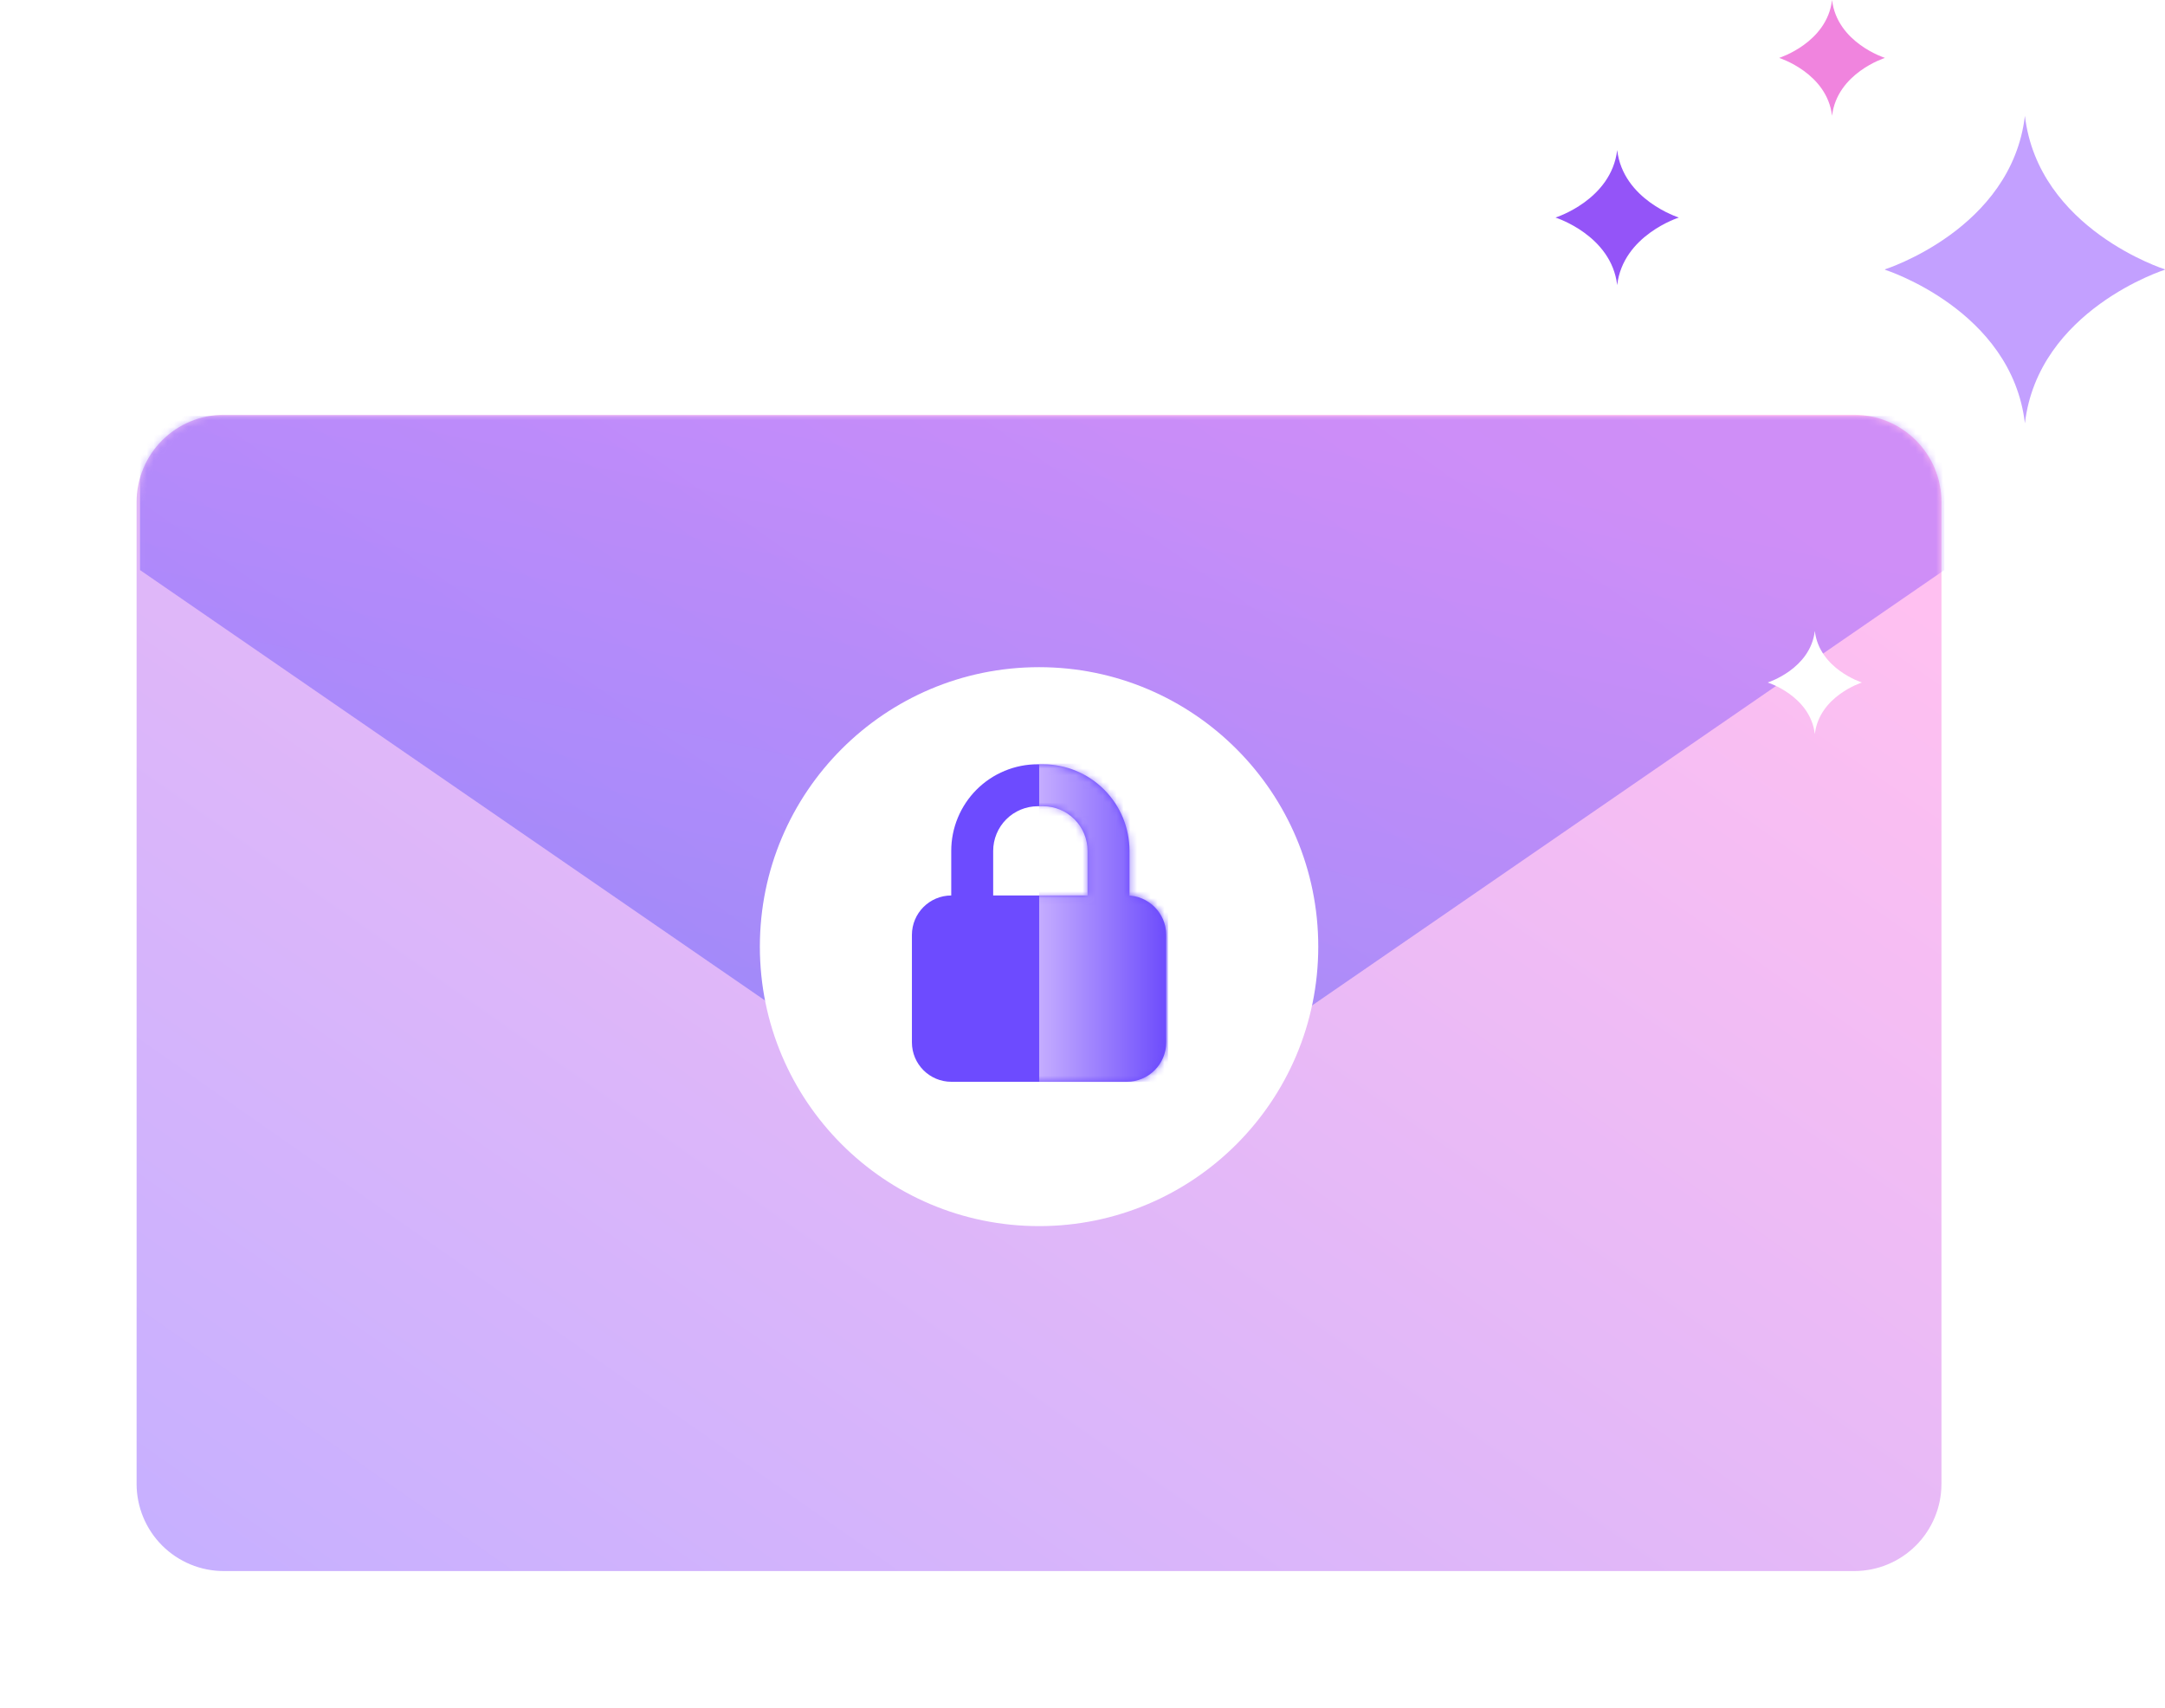
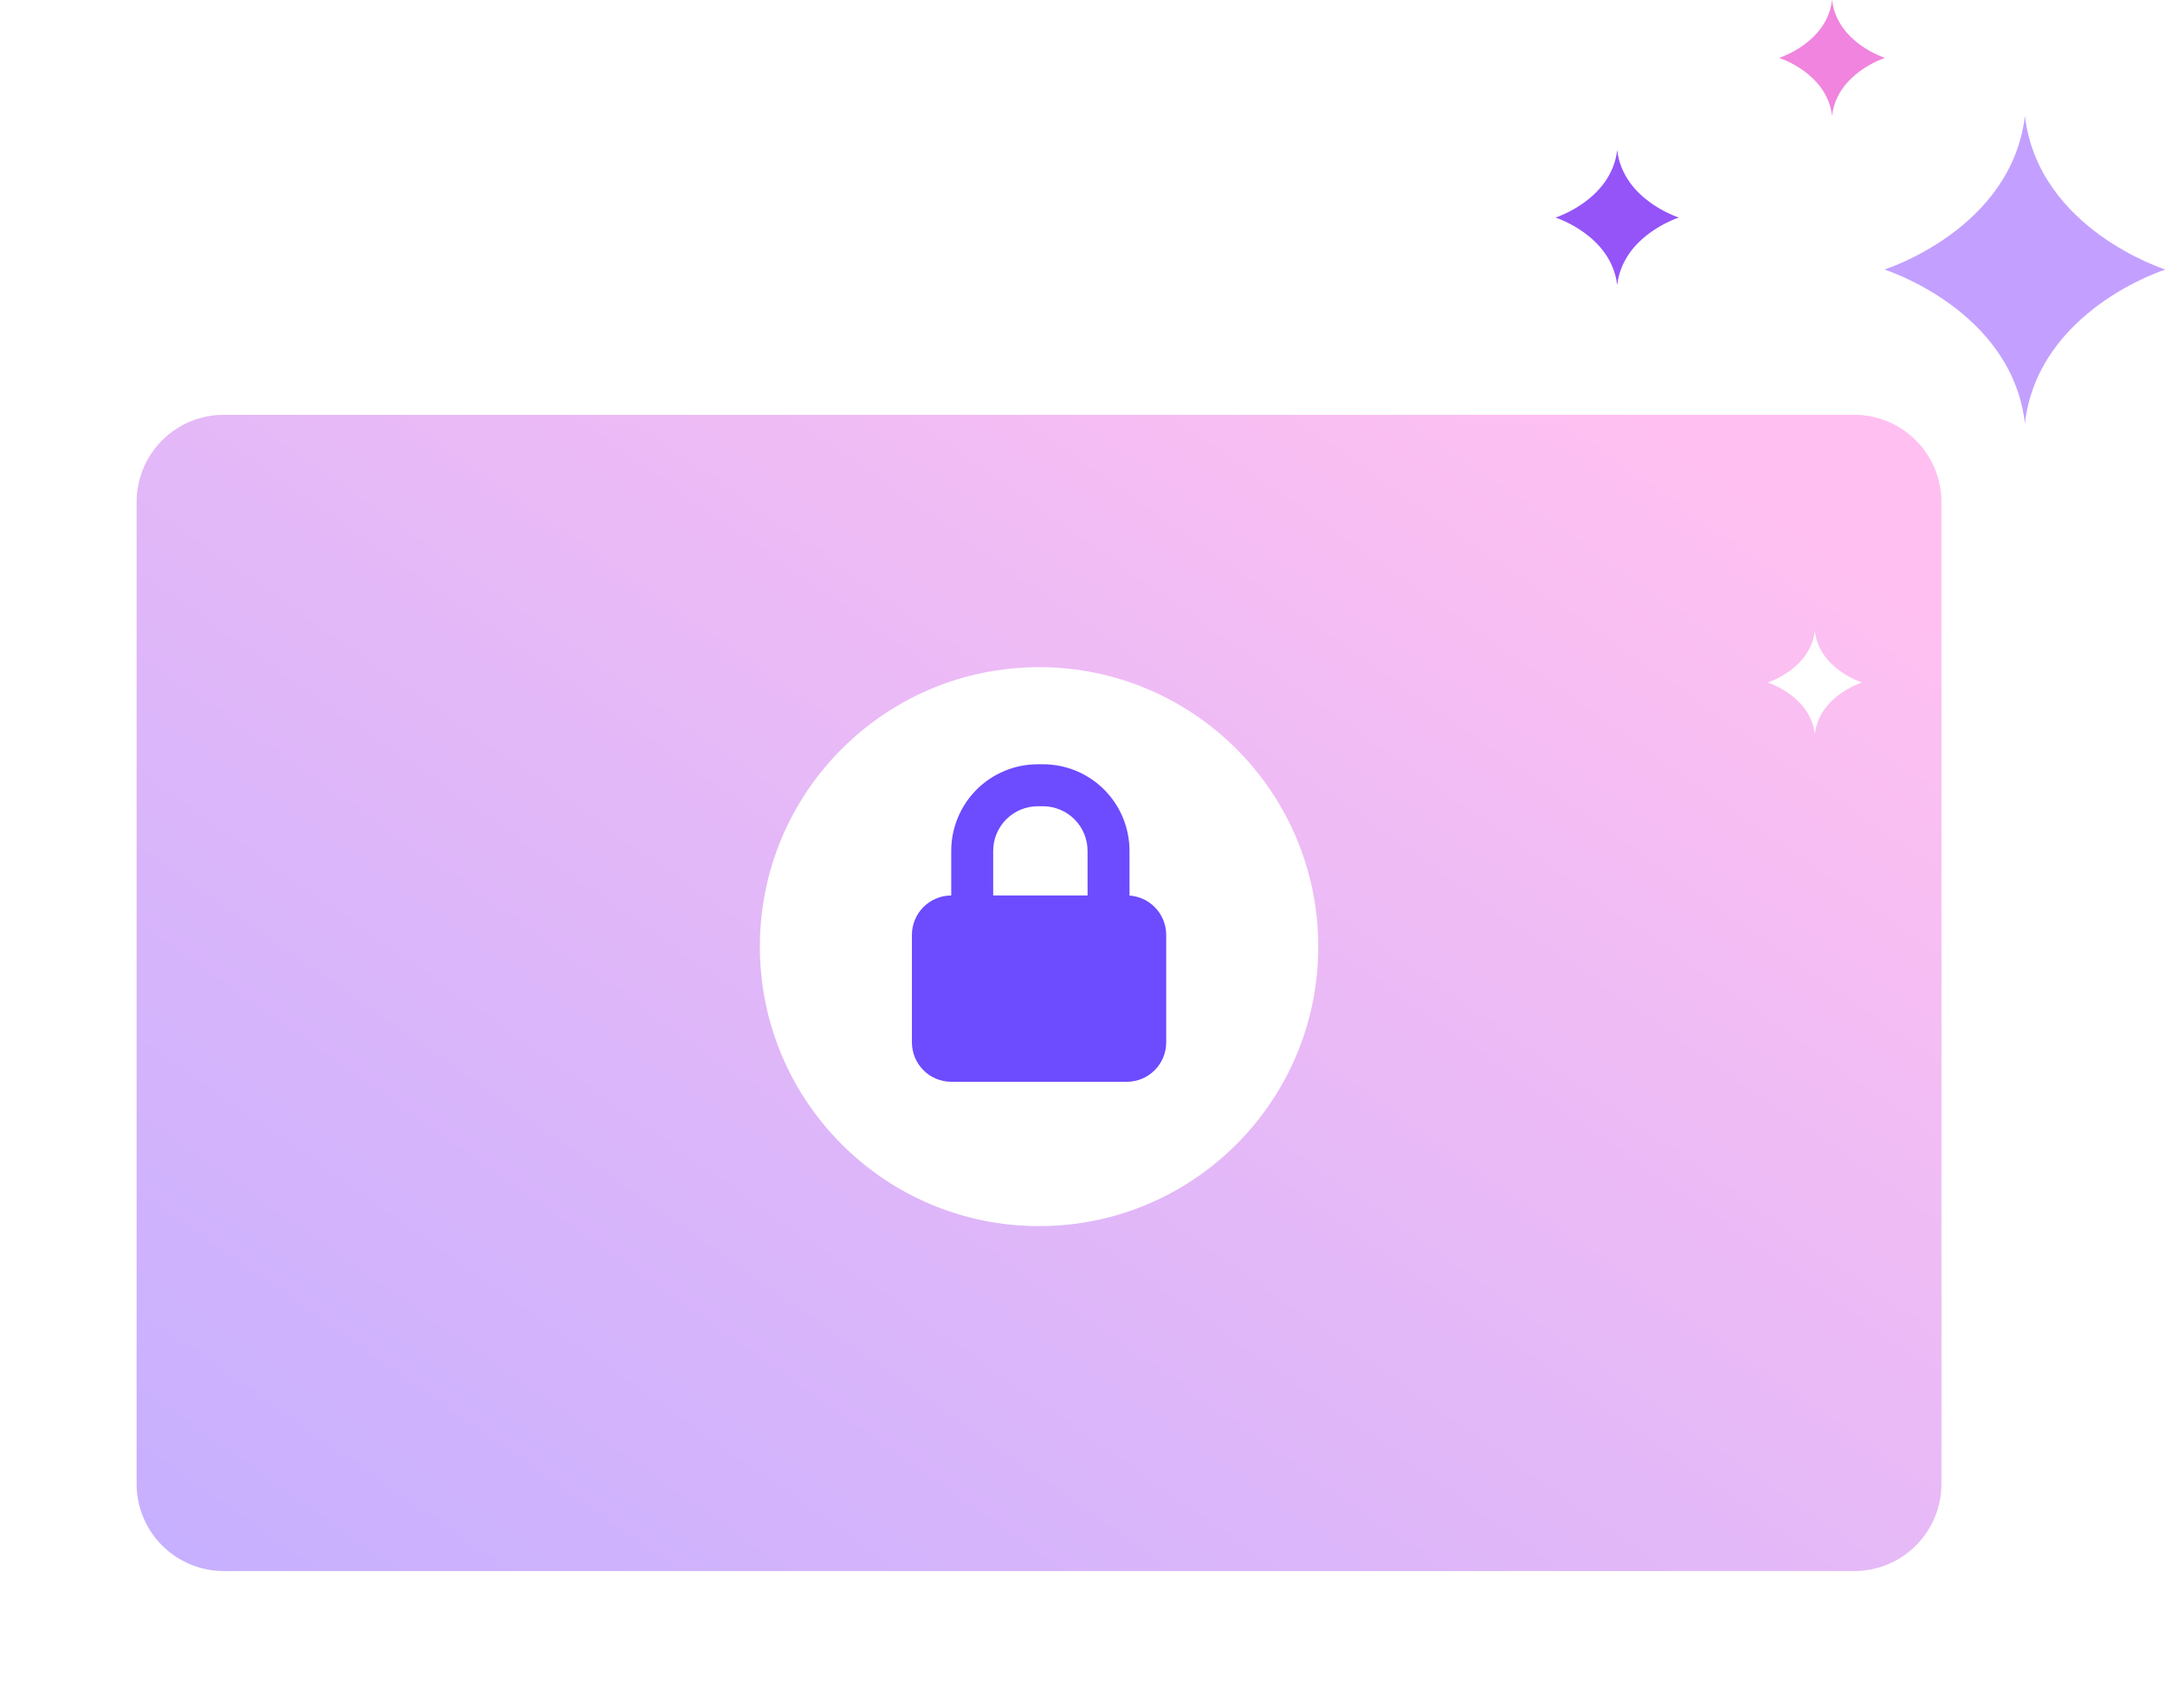
<svg xmlns="http://www.w3.org/2000/svg" width="317" height="250" viewBox="0 0 317 250" fill="none">
  <g filter="url(#filter0_d_845_43)">
-     <path d="M32.76 50.727H271.508C273.184 50.727 274.843 51.058 276.392 51.699C277.94 52.341 279.346 53.282 280.531 54.468C281.716 55.653 282.656 57.061 283.297 58.611C283.939 60.16 284.269 61.821 284.269 63.498V207.229C284.269 210.616 282.924 213.864 280.532 216.259C278.139 218.654 274.893 220 271.509 220H32.76C29.375 220 26.13 218.654 23.737 216.259C21.344 213.864 20 210.616 20 207.229V63.498C20 60.111 21.344 56.863 23.737 54.468C26.13 52.073 29.375 50.727 32.76 50.727Z" fill="white" />
    <path opacity="0.6" d="M32.76 50.727H271.508C273.184 50.727 274.843 51.058 276.392 51.699C277.94 52.341 279.346 53.282 280.531 54.468C281.716 55.653 282.656 57.061 283.297 58.611C283.939 60.16 284.269 61.821 284.269 63.498V207.229C284.269 210.616 282.924 213.864 280.532 216.259C278.139 218.654 274.893 220 271.509 220H32.76C29.375 220 26.13 218.654 23.737 216.259C21.344 213.864 20 210.616 20 207.229V63.498C20 60.111 21.344 56.863 23.737 54.468C26.13 52.073 29.375 50.727 32.76 50.727Z" fill="url(#paint0_linear_845_43)" />
    <mask id="mask0_845_43" style="mask-type:luminance" maskUnits="userSpaceOnUse" x="20" y="50" width="265" height="170">
      <path d="M32.771 50.712H271.52C273.195 50.712 274.855 51.042 276.403 51.684C277.951 52.325 279.358 53.266 280.543 54.452C281.727 55.638 282.667 57.046 283.309 58.595C283.95 60.144 284.28 61.805 284.28 63.482V207.214C284.28 210.601 282.936 213.849 280.543 216.244C278.15 218.639 274.904 219.984 271.52 219.984H32.771C29.387 219.984 26.141 218.639 23.748 216.244C21.355 213.849 20.011 210.601 20.011 207.214V63.482C20.011 60.095 21.355 56.847 23.748 54.452C26.141 52.057 29.387 50.712 32.771 50.712Z" fill="white" />
    </mask>
    <g mask="url(#mask0_845_43)">
-       <path opacity="0.451" d="M152.596 164.413L20.503 73.457V50.9H284.689V73.457L152.596 164.413Z" fill="url(#paint1_linear_845_43)" />
-     </g>
+       </g>
  </g>
  <path d="M152.139 179.502C174.717 179.502 193.02 161.184 193.02 138.588C193.02 115.991 174.717 97.673 152.139 97.673C129.562 97.673 111.259 115.991 111.259 138.588C111.259 161.184 129.562 179.502 152.139 179.502Z" fill="white" />
  <path d="M151.948 118.034C150.218 118.036 148.559 118.725 147.336 119.949C146.112 121.174 145.424 122.834 145.422 124.565V137.626C145.424 139.358 146.112 141.018 147.335 142.243C148.559 143.468 150.218 144.156 151.948 144.158H152.716C154.446 144.156 156.104 143.468 157.328 142.243C158.551 141.019 159.239 139.359 159.241 137.627V124.567C159.24 122.835 158.552 121.174 157.328 119.95C156.105 118.725 154.446 118.036 152.716 118.034H151.948ZM151.948 111.888H152.716C154.379 111.888 156.026 112.216 157.563 112.853C159.1 113.49 160.497 114.424 161.673 115.601C162.849 116.778 163.782 118.176 164.419 119.714C165.055 121.252 165.383 122.901 165.383 124.565V137.626C165.383 139.291 165.056 140.94 164.419 142.478C163.783 144.017 162.85 145.414 161.673 146.592C160.497 147.769 159.101 148.703 157.564 149.34C156.027 149.978 154.379 150.305 152.716 150.305H151.948C150.284 150.305 148.637 149.977 147.1 149.34C145.563 148.703 144.167 147.769 142.991 146.592C141.814 145.415 140.881 144.017 140.245 142.479C139.608 140.941 139.281 139.292 139.281 137.627V124.567C139.281 122.902 139.608 121.253 140.245 119.715C140.881 118.176 141.814 116.779 142.99 115.601C144.167 114.424 145.563 113.49 147.1 112.853C148.637 112.216 150.284 111.888 151.948 111.888Z" fill="#6D4BFF" />
  <path d="M164.983 131.097H139.297C136.108 131.097 133.523 133.684 133.523 136.876V152.594C133.523 155.786 136.108 158.373 139.297 158.373H164.983C168.172 158.373 170.757 155.786 170.757 152.594V136.876C170.757 133.684 168.172 131.097 164.983 131.097Z" fill="#6D4BFF" />
  <mask id="mask1_845_43" style="mask-type:luminance" maskUnits="userSpaceOnUse" x="133" y="111" width="38" height="48">
    <path d="M139.297 158.373C137.766 158.373 136.297 157.764 135.214 156.68C134.131 155.596 133.523 154.126 133.523 152.594V136.874C133.523 135.345 134.129 133.877 135.208 132.794C136.288 131.711 137.752 131.1 139.281 131.095V124.563C139.281 121.201 140.616 117.977 142.992 115.6C145.367 113.223 148.589 111.888 151.948 111.888H152.715C156.075 111.888 159.296 113.223 161.672 115.6C164.048 117.977 165.382 121.201 165.383 124.563V131.11C166.842 131.211 168.208 131.863 169.205 132.933C170.202 134.003 170.757 135.412 170.757 136.875V152.594C170.757 154.127 170.149 155.597 169.066 156.681C167.983 157.765 166.514 158.373 164.983 158.373L139.297 158.373ZM159.241 131.095V124.563C159.239 122.832 158.55 121.172 157.327 119.948C156.104 118.724 154.445 118.036 152.715 118.034H151.948C150.218 118.036 148.56 118.724 147.336 119.948C146.113 121.172 145.425 122.832 145.422 124.563V131.096L159.241 131.095Z" fill="white" />
  </mask>
  <g mask="url(#mask1_845_43)">
-     <path d="M171.019 111.789H152.156V158.407H171.019V111.789Z" fill="url(#paint2_linear_845_43)" />
-   </g>
+     </g>
  <path d="M245.797 31.84C245.797 31.84 237.648 29.265 236.789 21.967C235.93 29.265 227.781 31.84 227.781 31.84L227.816 31.851L227.781 31.861C227.781 31.861 235.93 34.437 236.789 41.735C237.648 34.437 245.797 31.861 245.797 31.861L245.762 31.851L245.797 31.84Z" fill="#9454F8" />
  <path opacity="0.998" d="M272.606 99.909C272.606 99.909 266.382 97.945 265.726 92.368C265.071 97.945 258.846 99.909 258.846 99.909L258.873 99.919L258.846 99.926C258.846 99.926 265.071 101.891 265.726 107.468C266.38 101.893 272.606 99.926 272.606 99.926L272.579 99.919L272.606 99.909Z" fill="white" />
  <path d="M275.975 8.467C275.975 8.467 268.987 6.259 268.251 0C267.515 6.259 260.525 8.467 260.525 8.467L260.556 8.477L260.525 8.486C260.525 8.486 267.515 10.695 268.251 16.952C268.987 10.695 275.975 8.486 275.975 8.486L275.946 8.477L275.975 8.467Z" fill="#F084DE" />
  <path d="M317 39.437C317 39.437 298.441 33.572 296.488 16.952C294.533 33.572 275.974 39.437 275.974 39.437C276.003 39.443 276.026 39.453 276.055 39.46C276.026 39.466 276.003 39.476 275.974 39.482C275.974 39.482 294.533 45.35 296.488 61.97C298.441 45.35 317 39.482 317 39.482C316.973 39.476 316.949 39.466 316.923 39.46C316.949 39.453 316.973 39.443 317 39.437Z" fill="#C3A0FF" />
  <defs>
    <filter id="filter0_d_845_43" x="0" y="40.727" width="304.28" height="209.272" filterUnits="userSpaceOnUse" color-interpolation-filters="sRGB">
      <feFlood flood-opacity="0" result="BackgroundImageFix" />
      <feColorMatrix in="SourceAlpha" type="matrix" values="0 0 0 0 0 0 0 0 0 0 0 0 0 0 0 0 0 0 127 0" result="hardAlpha" />
      <feOffset dy="10" />
      <feGaussianBlur stdDeviation="10" />
      <feComposite in2="hardAlpha" operator="out" />
      <feColorMatrix type="matrix" values="0 0 0 0 0 0 0 0 0 0 0 0 0 0 0 0 0 0 0.1 0" />
      <feBlend mode="normal" in2="BackgroundImageFix" result="effect1_dropShadow_845_43" />
      <feBlend mode="normal" in="SourceGraphic" in2="effect1_dropShadow_845_43" result="shape" />
    </filter>
    <linearGradient id="paint0_linear_845_43" x1="268.148" y1="69.347" x2="118.197" y2="283.508" gradientUnits="userSpaceOnUse">
      <stop stop-color="#FF96E7" />
      <stop offset="1" stop-color="#A17BFF" />
    </linearGradient>
    <linearGradient id="paint1_linear_845_43" x1="66.471" y1="190.407" x2="99.778" y2="34.965" gradientUnits="userSpaceOnUse">
      <stop stop-color="#3055F8" />
      <stop offset="1" stop-color="#9452FF" />
    </linearGradient>
    <linearGradient id="paint2_linear_845_43" x1="152.156" y1="135.098" x2="171.019" y2="135.098" gradientUnits="userSpaceOnUse">
      <stop stop-color="#C5ADFF" />
      <stop offset="1" stop-color="#6C4BFC" />
    </linearGradient>
  </defs>
</svg>